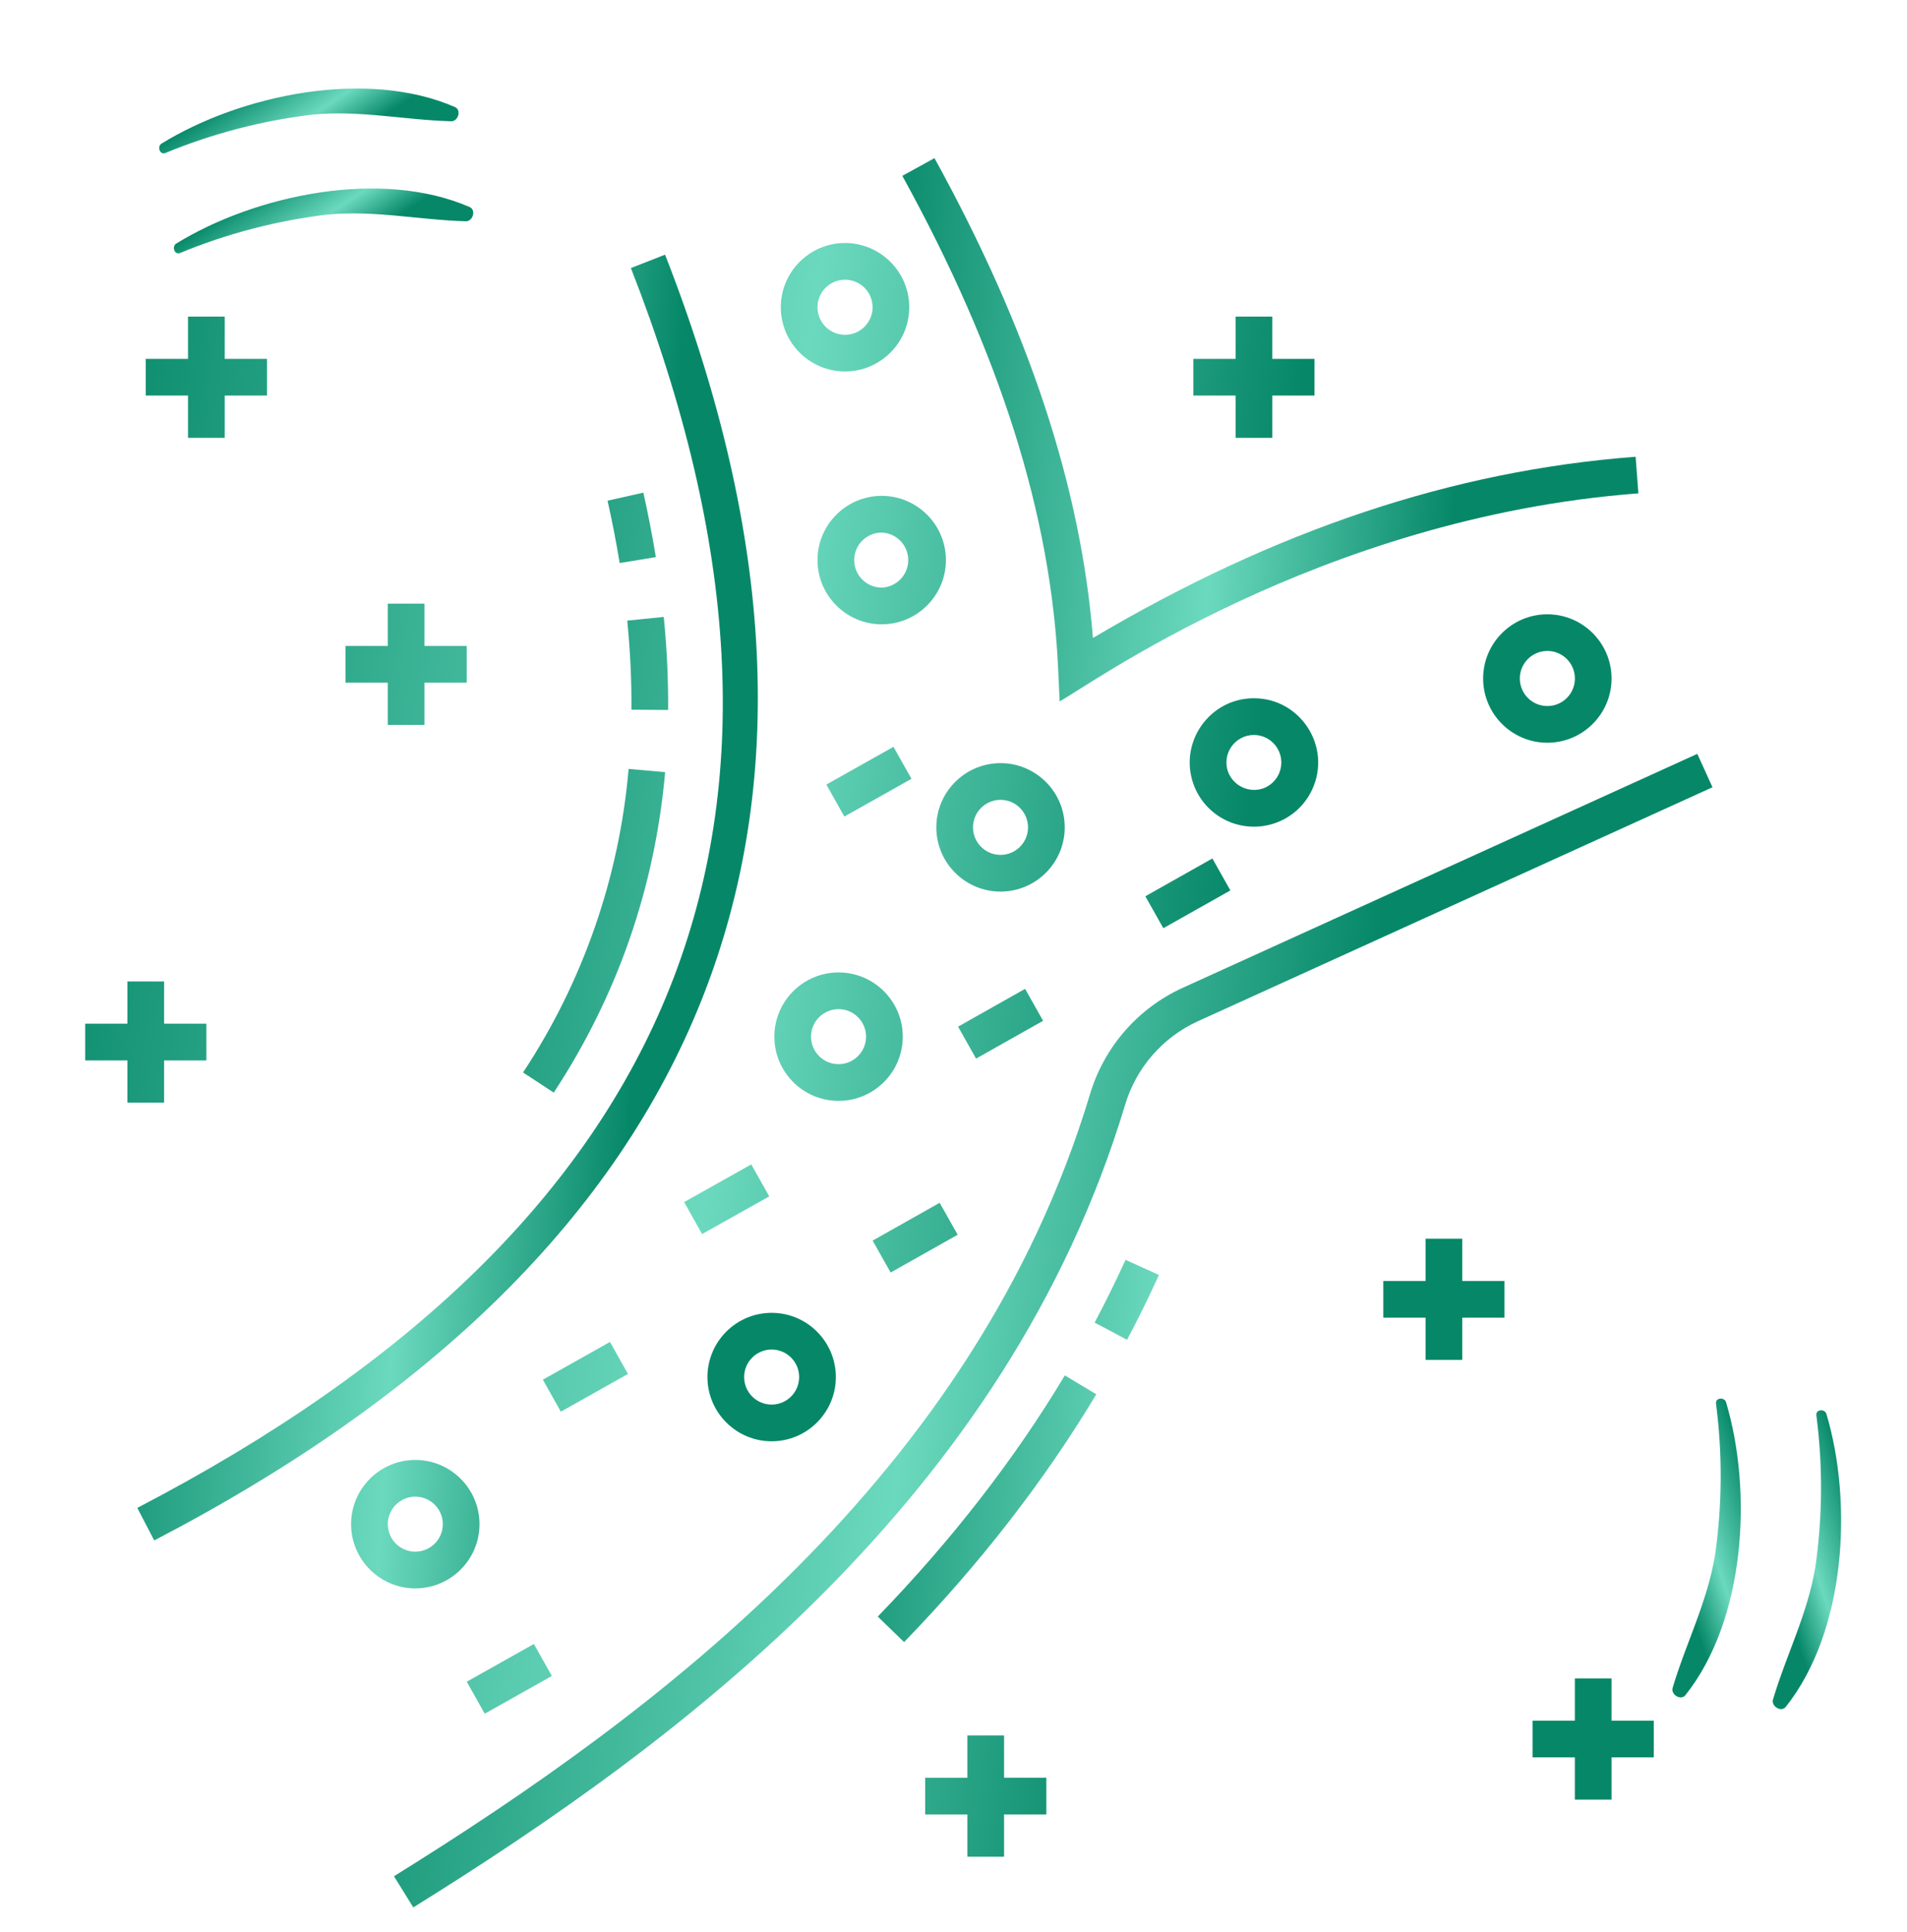
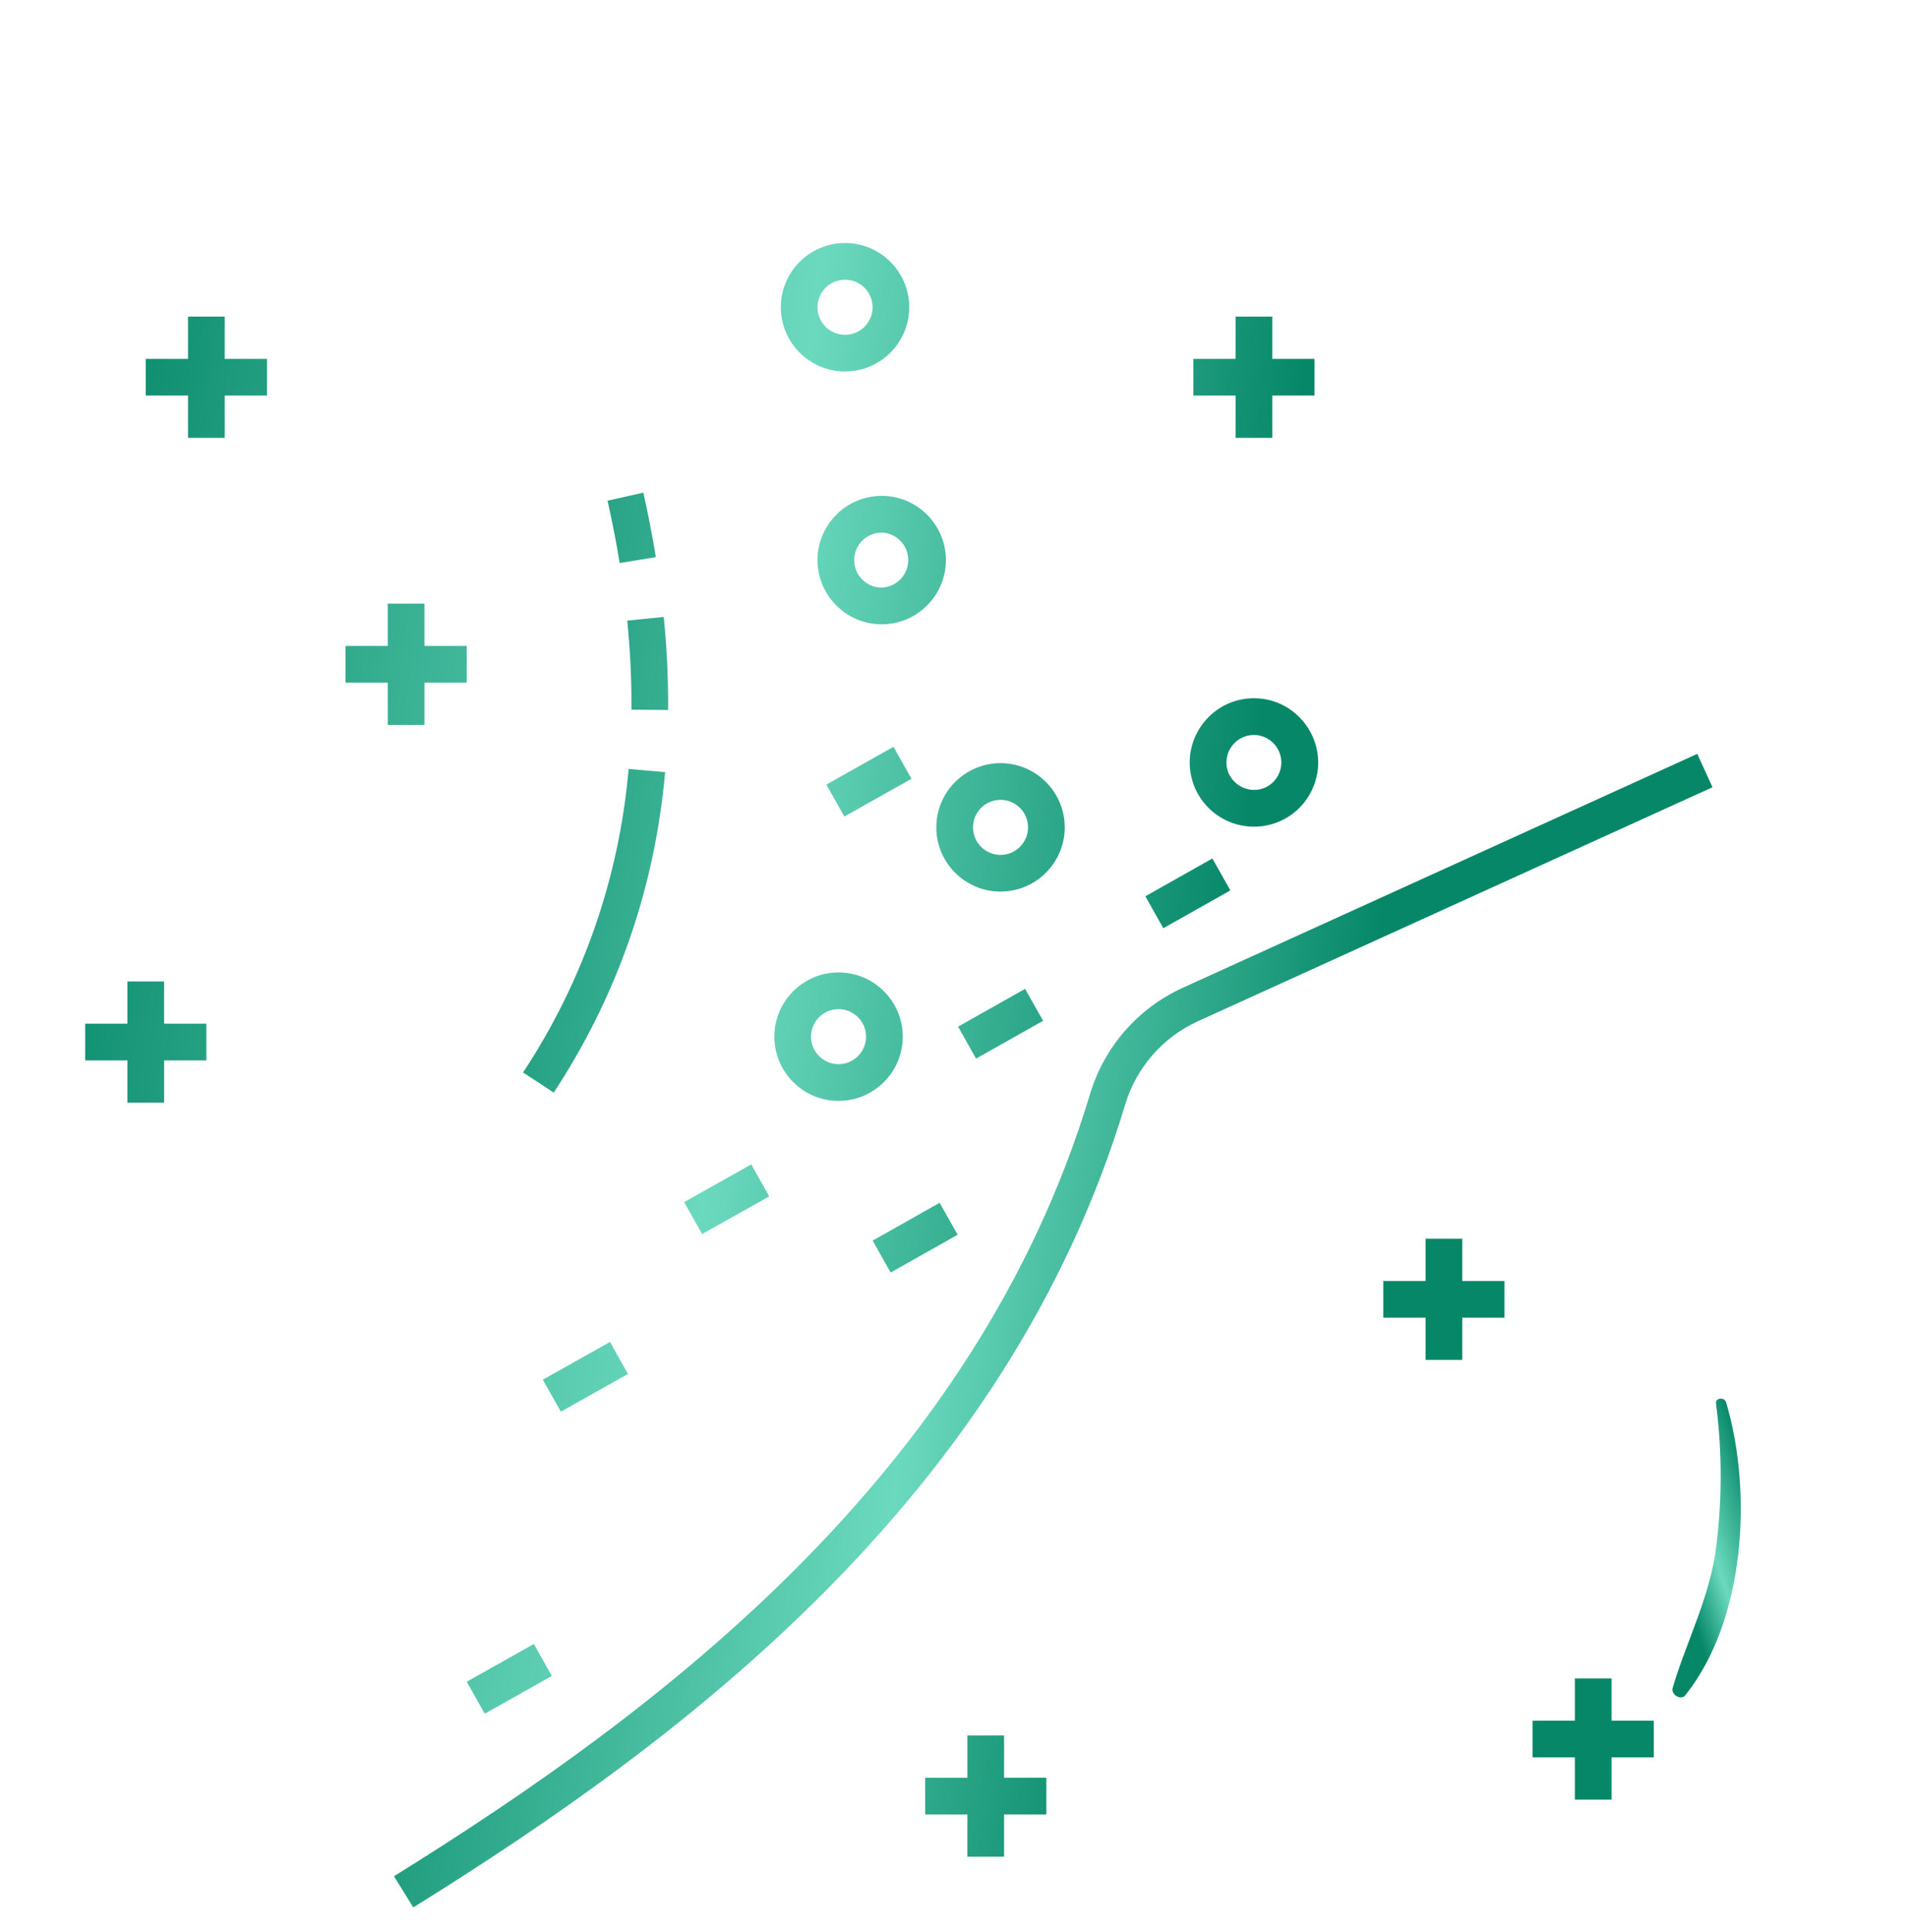
<svg xmlns="http://www.w3.org/2000/svg" width="157" height="159" viewBox="0 0 157 159" fill="none">
  <path d="M137.707 138.908C138.814 135.199 140.55 131.891 141.193 128.012C141.788 123.87 141.815 119.665 141.274 115.515C141.217 115.024 141.966 114.969 142.103 115.407C144.29 122.742 143.717 133.303 138.742 139.536C138.357 139.978 137.54 139.46 137.707 138.908Z" fill="url(#paint0_linear_2176_608)" />
-   <path d="M38.346 18.211C34.478 18.102 30.832 17.282 26.919 17.664C22.764 18.162 18.695 19.224 14.827 20.821C14.367 21.003 14.121 20.294 14.508 20.048C21.027 16.037 31.377 13.857 38.685 17.049C39.211 17.307 38.922 18.23 38.346 18.211Z" fill="url(#paint1_linear_2176_608)" />
-   <path d="M145.969 139.87C147.076 136.162 148.812 132.853 149.455 128.975C150.049 124.832 150.077 120.627 149.536 116.477C149.479 115.986 150.227 115.931 150.365 116.369C152.552 123.704 151.978 134.266 147.004 140.498C146.619 140.94 145.802 140.422 145.969 139.87Z" fill="url(#paint2_linear_2176_608)" />
-   <path d="M37.138 9.982C33.269 9.873 29.624 9.052 25.711 9.435C21.556 9.933 17.487 10.995 13.618 12.591C13.159 12.774 12.912 12.065 13.3 11.819C19.818 7.807 30.169 5.628 37.476 8.82C38.003 9.077 37.714 10.001 37.138 9.982Z" fill="url(#paint3_linear_2176_608)" />
-   <path d="M132.676 55.844C132.676 52.929 130.305 50.558 127.39 50.558C124.475 50.558 122.104 52.929 122.104 55.844C122.104 58.759 124.475 61.13 127.39 61.13C130.305 61.13 132.676 58.759 132.676 55.844ZM125.125 55.844C125.125 55.395 125.257 54.957 125.506 54.584C125.755 54.211 126.109 53.92 126.523 53.748C126.938 53.577 127.394 53.532 127.833 53.619C128.273 53.707 128.677 53.922 128.995 54.24C129.312 54.557 129.528 54.961 129.615 55.401C129.702 55.84 129.657 56.296 129.486 56.711C129.314 57.125 129.023 57.479 128.65 57.728C128.277 57.977 127.839 58.11 127.39 58.109C126.14 58.109 125.125 57.093 125.125 55.844ZM87.237 57.721C89.176 56.767 108.485 42.604 134.885 40.605L134.659 37.593C119.637 38.73 104.998 43.613 89.981 52.508C88.984 40.07 84.703 27.12 76.933 13.015L74.287 14.472C82.353 29.115 86.55 42.423 87.121 55.157L87.237 57.721ZM87.666 113.2C83.546 120.074 78.363 126.753 72.265 133.049L74.432 135.149C80.695 128.689 86.018 121.826 90.256 114.754L87.666 113.2ZM95.412 104.936L92.663 103.689C91.868 105.436 91.02 107.159 90.12 108.854L92.788 110.269C93.717 108.519 94.592 106.74 95.412 104.936Z" fill="url(#paint4_linear_2176_608)" />
  <path d="M89.735 90.067C80.275 121.434 54.144 140.935 32.435 154.42L34.026 156.985C56.187 143.22 82.875 123.273 92.625 90.938C93.073 89.434 93.837 88.042 94.865 86.857C95.894 85.671 97.164 84.719 98.591 84.064L140.987 64.793L139.736 62.045L97.339 81.315C95.521 82.148 93.903 83.36 92.591 84.869C91.28 86.379 90.306 88.151 89.735 90.067ZM50.019 41.207C50.406 42.935 50.743 44.661 51.016 46.339L53.997 45.852C53.704 44.074 53.36 42.304 52.966 40.546L50.019 41.207ZM55.005 58.435C55.022 55.878 54.902 53.321 54.645 50.776L51.64 51.078C51.888 53.567 52.005 56.034 51.984 58.408L55.005 58.435ZM54.76 63.552L51.752 63.285C50.984 72.207 47.997 80.795 43.063 88.268L45.589 89.926C50.829 81.945 53.913 73.072 54.76 63.552Z" fill="url(#paint5_linear_2176_608)" />
-   <path d="M12.696 126.783C58.721 102.854 72.87 67.251 54.754 20.96L51.94 22.061C69.646 67.3 56.353 100.679 11.304 124.104L12.696 126.783ZM34.191 130.729C37.105 130.729 39.477 128.358 39.477 125.443C39.477 122.529 37.105 120.158 34.191 120.158C31.276 120.158 28.905 122.529 28.905 125.443C28.905 128.358 31.276 130.729 34.191 130.729ZM34.191 123.178C35.44 123.178 36.456 124.194 36.456 125.443C36.456 126.692 35.44 127.709 34.191 127.709C32.942 127.709 31.925 126.692 31.925 125.443C31.925 124.194 32.942 123.178 34.191 123.178ZM58.242 113.336C58.242 116.251 60.613 118.622 63.528 118.622C66.443 118.622 68.814 116.251 68.814 113.336C68.814 110.421 66.443 108.05 63.528 108.05C60.613 108.05 58.242 110.421 58.242 113.336ZM63.528 111.071C64.778 111.071 65.793 112.087 65.793 113.336C65.793 114.585 64.778 115.601 63.528 115.601C62.279 115.601 61.263 114.585 61.263 113.336C61.263 112.087 62.279 111.071 63.528 111.071Z" fill="url(#paint6_linear_2176_608)" />
  <path d="M69.036 90.606C71.95 90.606 74.322 88.235 74.322 85.32C74.322 82.406 71.95 80.034 69.036 80.034C66.121 80.034 63.75 82.406 63.75 85.32C63.75 88.235 66.121 90.606 69.036 90.606ZM69.036 83.055C70.285 83.055 71.301 84.071 71.301 85.32C71.301 86.569 70.285 87.585 69.036 87.585C67.787 87.585 66.77 86.569 66.77 85.32C66.77 84.071 67.787 83.055 69.036 83.055ZM72.589 40.811C69.675 40.811 67.303 43.182 67.303 46.097C67.303 49.012 69.675 51.383 72.589 51.383C75.504 51.383 77.875 49.01 77.875 46.097C77.875 43.184 75.504 40.811 72.589 40.811ZM72.589 48.362C71.34 48.362 70.324 47.345 70.324 46.097C70.324 44.85 71.34 43.832 72.589 43.832C73.176 43.853 73.731 44.101 74.138 44.524C74.546 44.946 74.773 45.51 74.773 46.097C74.773 46.684 74.546 47.248 74.138 47.67C73.731 48.093 73.176 48.341 72.589 48.362ZM69.569 30.572C72.484 30.572 74.855 28.201 74.855 25.287C74.855 22.372 72.484 20.001 69.569 20.001C66.654 20.001 64.283 22.372 64.283 25.287C64.283 28.201 66.654 30.572 69.569 30.572ZM69.569 23.021C70.017 23.021 70.456 23.154 70.829 23.403C71.202 23.652 71.493 24.006 71.664 24.42C71.836 24.834 71.881 25.29 71.794 25.73C71.706 26.17 71.49 26.574 71.173 26.891C70.856 27.208 70.452 27.424 70.012 27.511C69.572 27.599 69.117 27.554 68.702 27.382C68.288 27.21 67.934 26.919 67.685 26.547C67.436 26.174 67.303 25.735 67.303 25.287C67.303 24.036 68.32 23.021 69.569 23.021ZM87.657 68.095C87.657 65.18 85.285 62.809 82.371 62.809C79.456 62.809 77.085 65.18 77.085 68.095C77.085 71.01 79.456 73.38 82.371 73.38C85.285 73.38 87.657 71.01 87.657 68.095ZM82.371 70.36C81.122 70.36 80.106 69.344 80.106 68.095C80.106 66.846 81.122 65.829 82.371 65.829C83.62 65.829 84.636 66.846 84.636 68.095C84.636 69.344 83.62 70.36 82.371 70.36ZM104.997 67.738C105.652 67.508 106.255 67.15 106.772 66.685C107.288 66.221 107.707 65.658 108.005 65.031C109.684 61.504 107.088 57.468 103.233 57.468C99.587 57.468 97.038 61.087 98.249 64.519C98.718 65.84 99.692 66.92 100.957 67.524C102.222 68.127 103.675 68.205 104.997 67.738ZM103.233 60.488C103.766 60.491 104.28 60.681 104.687 61.026C105.093 61.37 105.366 61.847 105.456 62.372C105.546 62.897 105.449 63.437 105.18 63.898C104.912 64.358 104.491 64.71 103.989 64.89C103.423 65.082 102.804 65.045 102.264 64.788C101.724 64.53 101.305 64.072 101.097 63.511C100.977 63.169 100.94 62.804 100.99 62.445C101.04 62.086 101.175 61.744 101.384 61.448C101.593 61.152 101.87 60.911 102.192 60.743C102.514 60.576 102.87 60.489 103.233 60.488ZM78.843 101.623L73.325 104.734L71.842 102.105L77.36 98.994L78.843 101.623ZM57.804 101.568L56.324 98.936L61.85 95.833L63.33 98.465L57.804 101.568ZM39.908 141.042L38.428 138.41L43.953 135.305L45.433 137.937L39.908 141.042ZM50.219 110.447L51.699 113.081L46.173 116.186L44.693 113.552L50.219 110.447ZM85.876 84.015L80.358 87.126L78.876 84.497L84.394 81.386L85.876 84.015ZM73.559 61.467L75.039 64.1L69.513 67.205L68.033 64.572L73.559 61.467ZM101.294 73.284L95.775 76.395L94.294 73.766L99.812 70.655L101.294 73.284ZM82.664 149.333H86.143V146.313H82.664V142.833H79.643V146.314H76.167V149.335H79.643V152.813H82.664V149.333ZM136.154 141.618H132.674V138.14H129.654V141.618H126.177V144.638H129.655V148.116H132.676V144.638H136.154V141.618ZM120.384 108.447H123.862V105.427H120.384V101.948H117.364V105.427H113.884V108.447H117.364V111.925H120.384V108.447ZM101.723 36.033H104.743V32.555H108.221V29.535H104.743V26.057H101.723V29.535H98.245V32.555H101.723V36.033ZM10.49 90.752H13.51V87.274H16.99V84.254H13.51V80.776H10.49V84.254H7.013V87.274H10.49V90.752ZM31.925 59.663H34.946V56.184H38.424V53.163H34.946V49.685H31.925V53.163H28.446V56.184H31.925V59.663ZM15.479 36.033H18.5V32.555H21.979V29.535H18.5V26.057H15.479V29.535H12V32.555H15.479V36.033Z" fill="url(#paint7_linear_2176_608)" />
  <defs>
    <linearGradient id="paint0_linear_2176_608" x1="142.007" y1="115" x2="134.261" y2="117.549" gradientUnits="userSpaceOnUse">
      <stop stop-color="#068868" />
      <stop offset="0.598" stop-color="#6BD9BE" />
      <stop offset="1" stop-color="#068868" />
    </linearGradient>
    <linearGradient id="paint1_linear_2176_608" x1="14.14" y1="20.246" x2="18.607" y2="27.068" gradientUnits="userSpaceOnUse">
      <stop stop-color="#068868" />
      <stop offset="0.598" stop-color="#6BD9BE" />
      <stop offset="1" stop-color="#068868" />
    </linearGradient>
    <linearGradient id="paint2_linear_2176_608" x1="150.269" y1="115.963" x2="142.523" y2="118.511" gradientUnits="userSpaceOnUse">
      <stop stop-color="#068868" />
      <stop offset="0.598" stop-color="#6BD9BE" />
      <stop offset="1" stop-color="#068868" />
    </linearGradient>
    <linearGradient id="paint3_linear_2176_608" x1="12.932" y1="12.017" x2="17.398" y2="18.839" gradientUnits="userSpaceOnUse">
      <stop stop-color="#068868" />
      <stop offset="0.598" stop-color="#6BD9BE" />
      <stop offset="1" stop-color="#068868" />
    </linearGradient>
    <linearGradient id="paint4_linear_2176_608" x1="72.265" y1="13.015" x2="121.377" y2="16.27" gradientUnits="userSpaceOnUse">
      <stop stop-color="#068868" />
      <stop offset="0.598" stop-color="#6BD9BE" />
      <stop offset="1" stop-color="#068868" />
    </linearGradient>
    <linearGradient id="paint5_linear_2176_608" x1="32.435" y1="40.546" x2="116.72" y2="50.705" gradientUnits="userSpaceOnUse">
      <stop stop-color="#068868" />
      <stop offset="0.598" stop-color="#6BD9BE" />
      <stop offset="1" stop-color="#068868" />
    </linearGradient>
    <linearGradient id="paint6_linear_2176_608" x1="11.304" y1="20.96" x2="56.399" y2="24.015" gradientUnits="userSpaceOnUse">
      <stop stop-color="#068868" />
      <stop offset="0.598" stop-color="#6BD9BE" />
      <stop offset="1" stop-color="#068868" />
    </linearGradient>
    <linearGradient id="paint7_linear_2176_608" x1="7.013" y1="20.001" x2="107.159" y2="32.591" gradientUnits="userSpaceOnUse">
      <stop stop-color="#068868" />
      <stop offset="0.598" stop-color="#6BD9BE" />
      <stop offset="1" stop-color="#068868" />
    </linearGradient>
  </defs>
</svg>